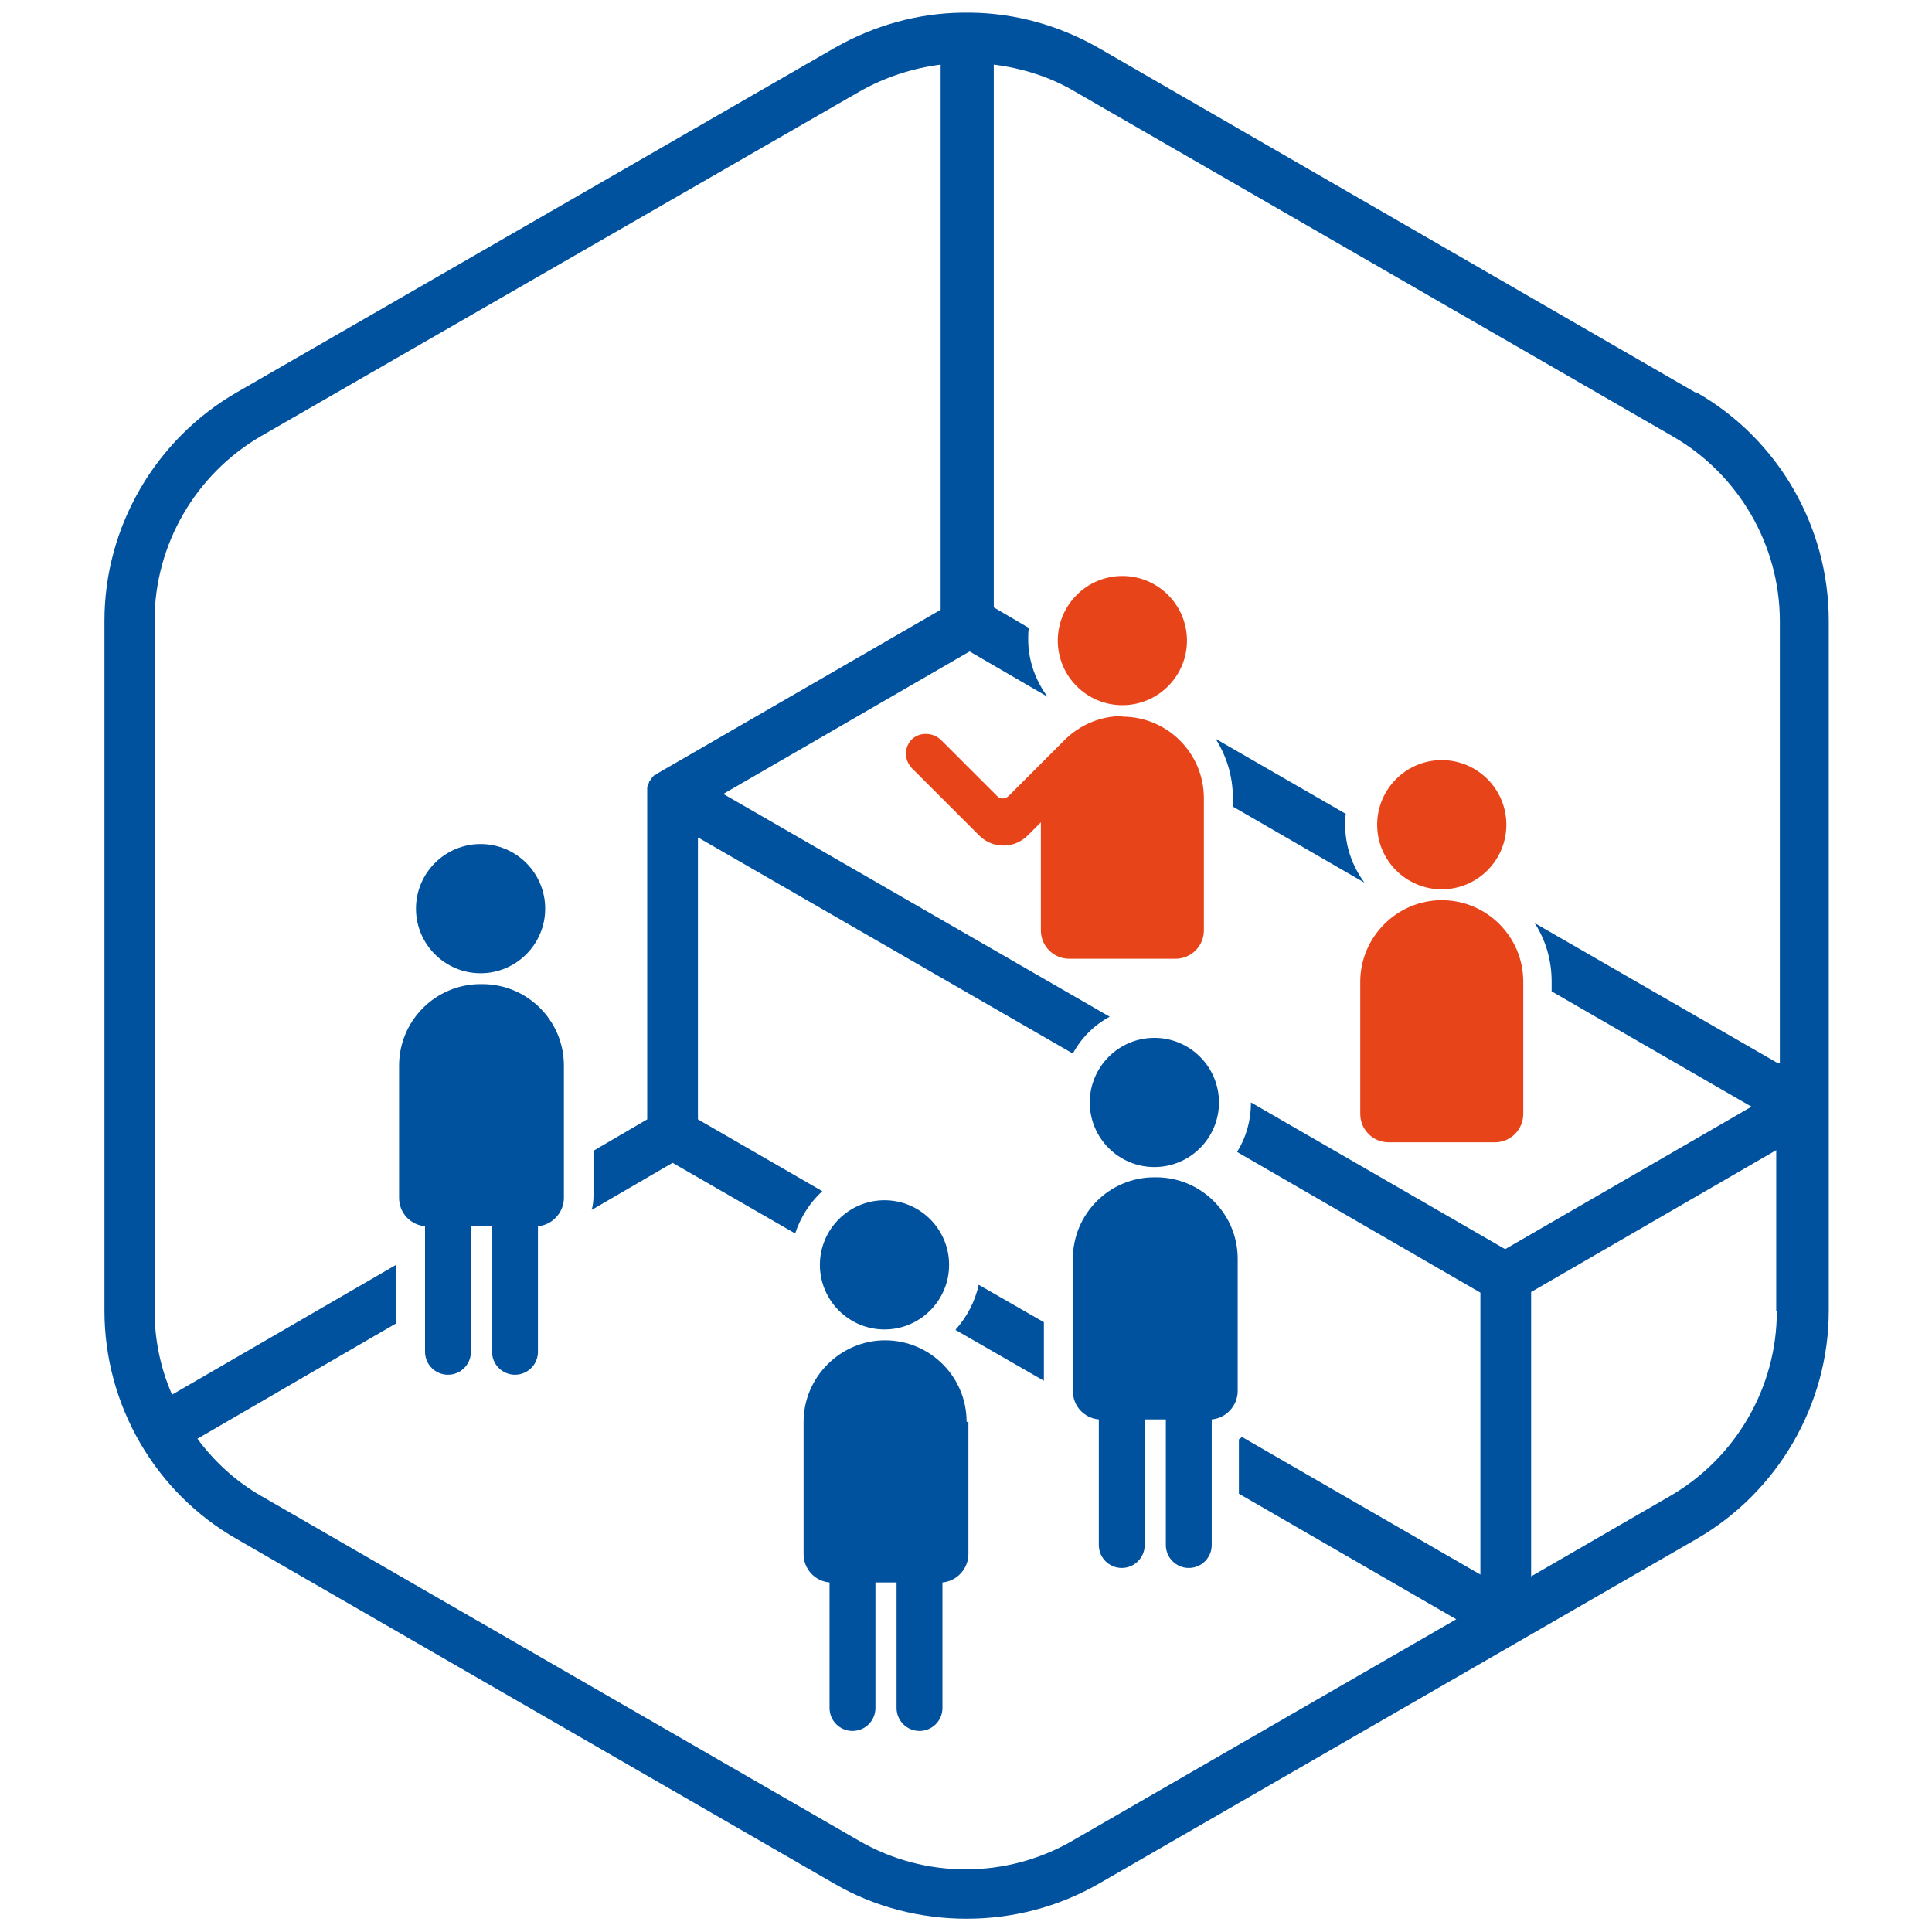
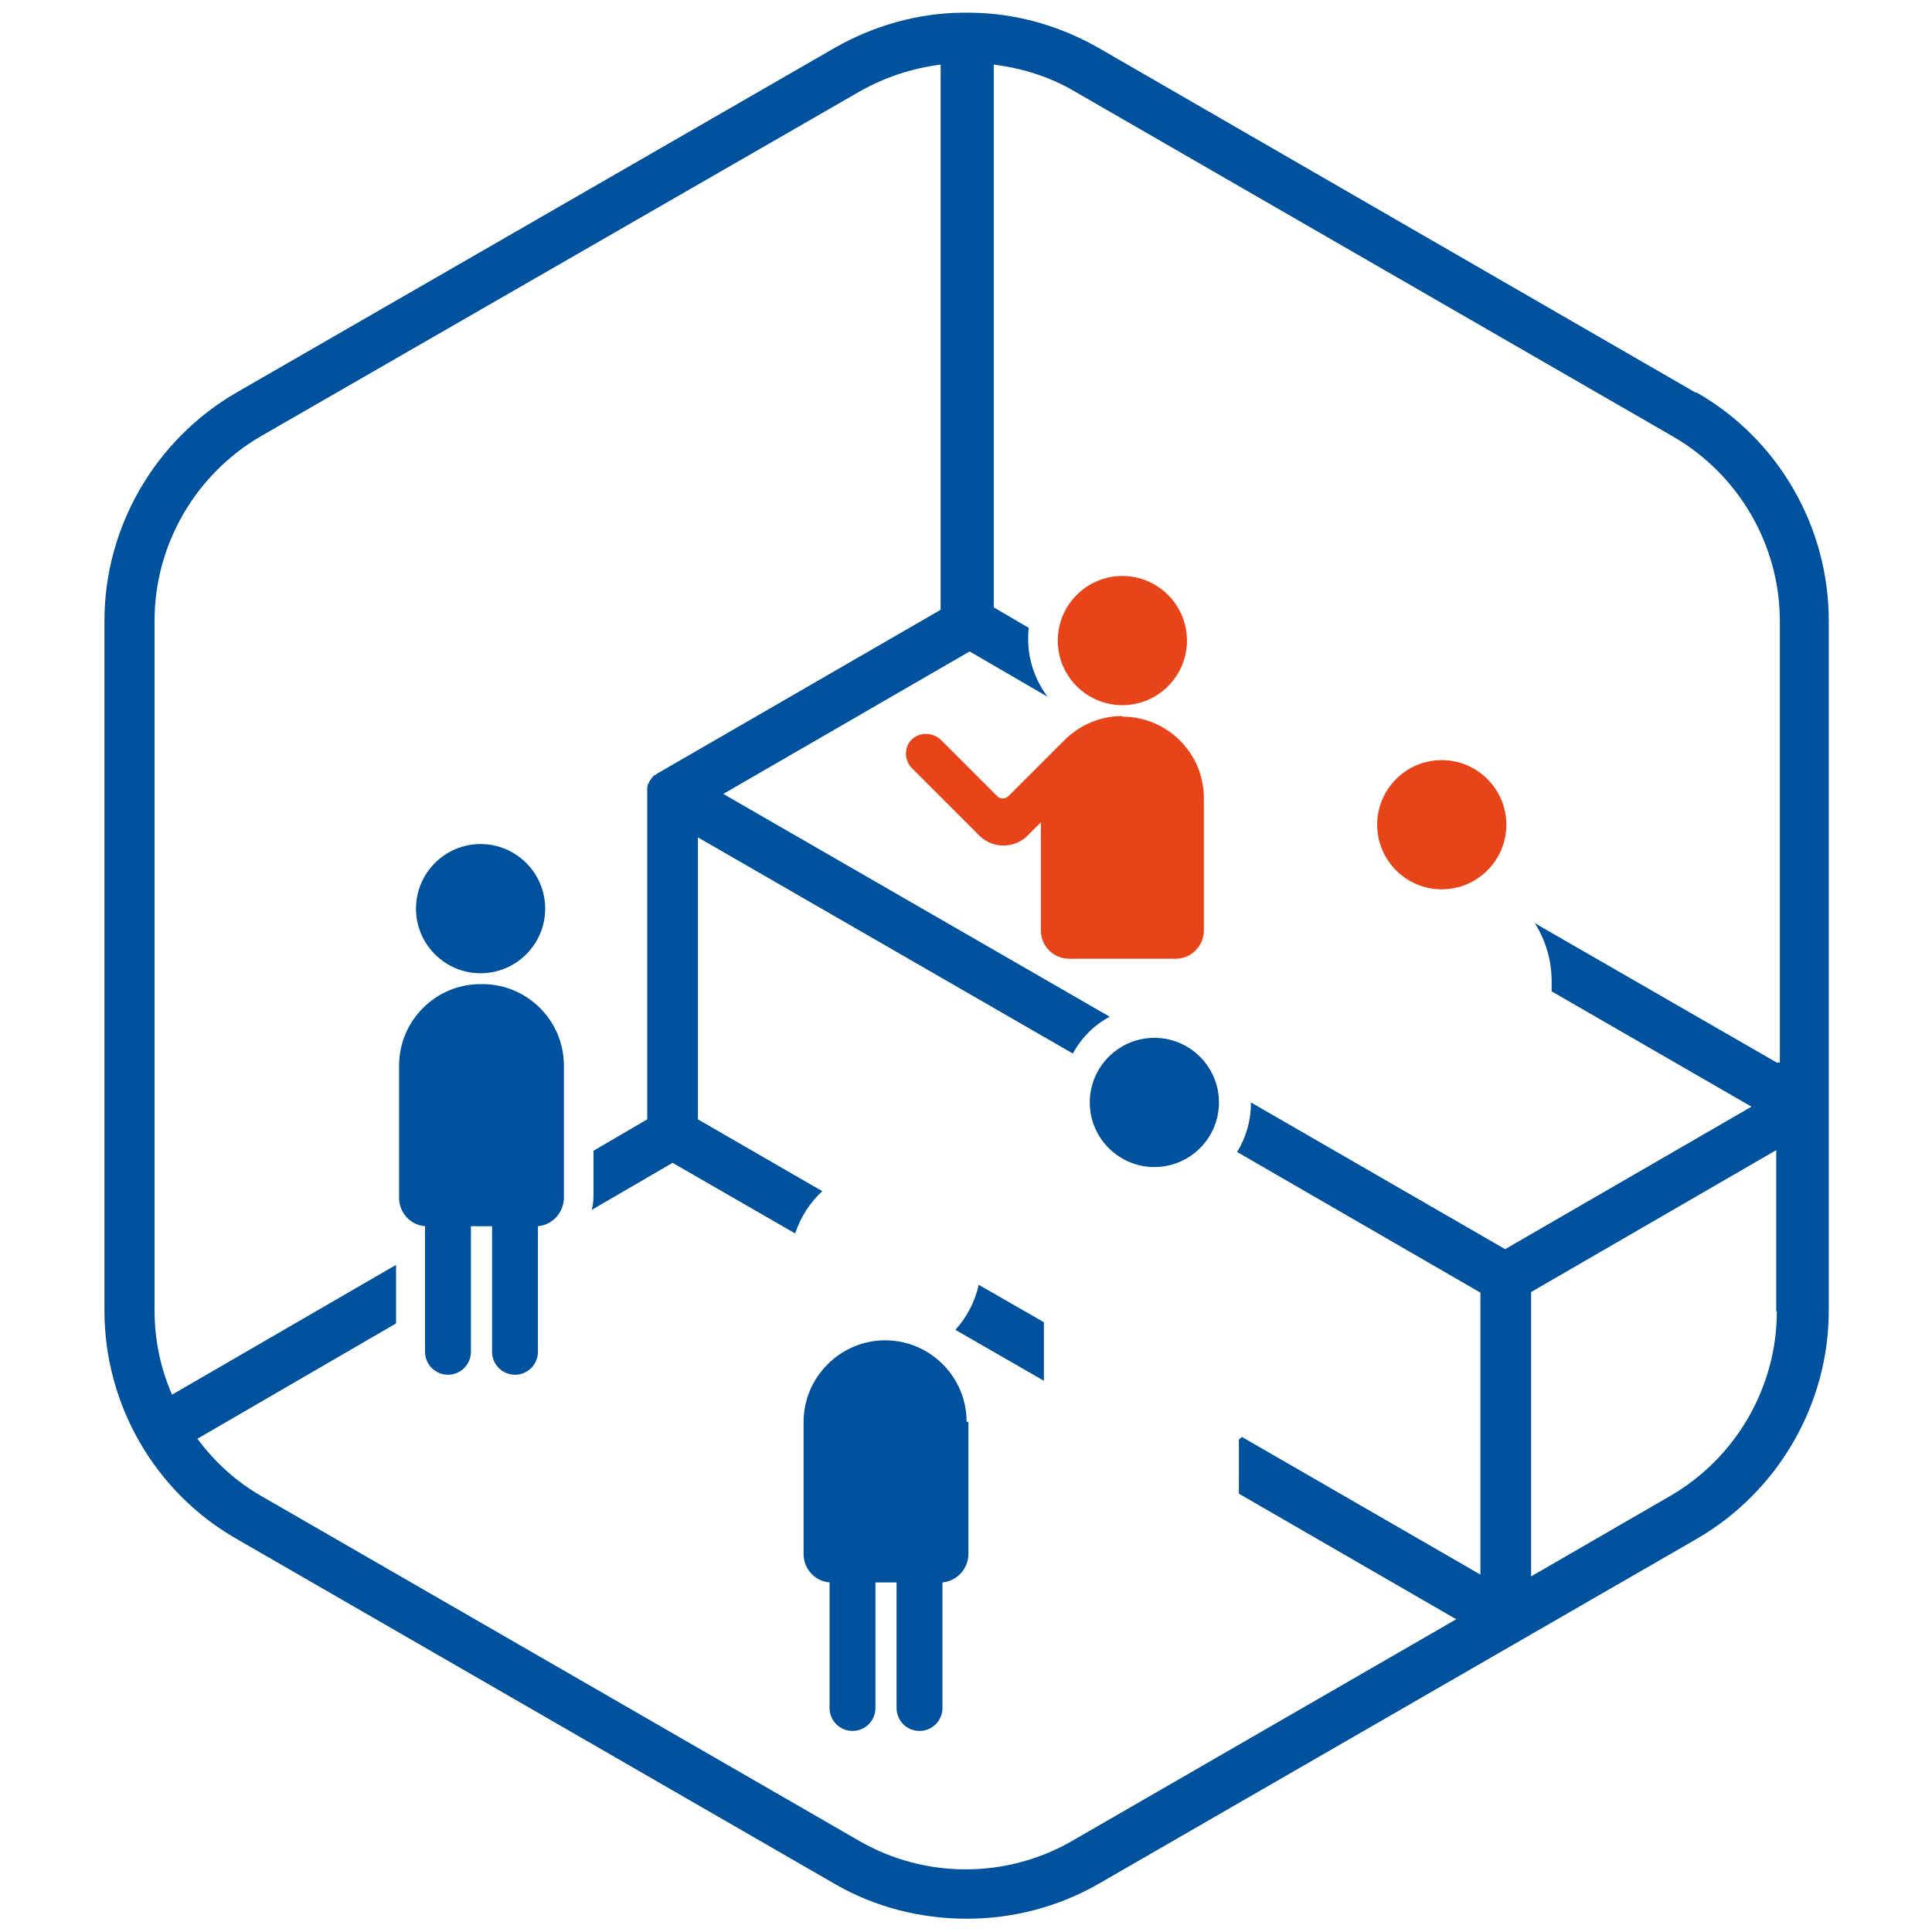
<svg xmlns="http://www.w3.org/2000/svg" id="a" width="32" height="32" viewBox="0 0 32 32">
  <defs>
    <style>.b{fill:#00519e;}.c{fill:#e8441a;}@media (prefers-color-scheme: dark) { .b{fill:#fff;}.c{fill:#fff;}}</style>
  </defs>
  <path class="b" d="M28.08,6.5L18.19.79c-.65-.37-1.37-.57-2.1-.58-.03,0-.05,0-.08,0s-.06,0-.08,0c-.73.01-1.45.21-2.1.58L3.92,6.5c-1.35.78-2.19,2.23-2.19,3.78v11.43c0,1.56.84,3.01,2.19,3.78l9.9,5.71c.67.39,1.43.58,2.19.58s1.51-.19,2.19-.58l9.9-5.71c1.35-.78,2.19-2.23,2.19-3.78v-11.43c0-1.56-.84-3.01-2.19-3.78ZM29.43,21.72c0,1.26-.68,2.43-1.77,3.06l-2.3,1.33v-4.71l4.06-2.35v2.67ZM29.43,17.6l-4.01-2.31c.18.28.28.61.28.97v.16l3.31,1.91-4.08,2.36-4.21-2.43s0,0,0,0c0,.3-.08.58-.23.82l4.03,2.33v4.67l-3.95-2.28s-.03.03-.05.04v.9l3.6,2.08-6.36,3.67c-1.09.63-2.44.63-3.53,0l-9.9-5.71c-.42-.24-.78-.57-1.06-.95l3.29-1.91v-.97l-3.71,2.15c-.19-.43-.29-.91-.29-1.39v-11.43c0-1.26.68-2.43,1.77-3.06L14.23,1.52c.42-.24.88-.39,1.35-.45v9.03l-4.69,2.71s-.03.02-.04.03c0,0,0,0-.01,0-.01,0-.02.02-.03.03,0,0,0,0,0,0-.01.01-.02.02-.03.04h0s-.02.03-.03.04c0,0,0,0,0,.01,0,.01-.01.02-.02.03,0,0,0,0,0,.01,0,.01-.01.03-.01.04,0,0,0,0,0,0,0,.02,0,.03,0,.05,0,0,0,0,0,.01,0,.01,0,.03,0,.04,0,0,0,0,0,0v5.4l-.89.52v.75c0,.08-.01.16-.03.23l1.34-.78,2.03,1.17c.09-.27.25-.52.45-.7l-2.06-1.19v-4.67l6.21,3.58c.14-.26.35-.47.61-.61l-6.4-3.69,4.08-2.36,1.29.75c-.2-.27-.32-.6-.32-.95,0-.06,0-.13.01-.19l-.58-.34V1.07c.47.06.93.2,1.35.45l9.9,5.71c1.09.63,1.77,1.8,1.77,3.06v7.31Z" />
  <path class="b" d="M15.83,22.03l1.46.84v-.97l-1.08-.62c-.06.28-.2.54-.38.74Z" />
-   <path class="b" d="M20.13,12.23c.18.28.29.62.29.98v.15l2.18,1.26c-.2-.27-.32-.6-.32-.96,0-.06,0-.12.01-.18l-2.15-1.24Z" />
  <path class="b" d="M7.96,16.12c.59,0,1.07-.48,1.07-1.07s-.48-1.07-1.07-1.07-1.07.48-1.07,1.07.48,1.07,1.07,1.07Z" />
  <path class="b" d="M7.96,16.3c-.75,0-1.35.61-1.35,1.35h0v2.19c0,.25.19.45.43.47v2.08c0,.21.17.38.38.38s.38-.17.38-.38v-2.08h.35v2.08c0,.21.17.38.38.38s.38-.17.38-.38v-2.08c.24-.02.43-.23.43-.47v-2.19c0-.75-.61-1.35-1.35-1.35Z" />
-   <path class="b" d="M14.65,22.02c.59,0,1.07-.48,1.07-1.07s-.48-1.07-1.07-1.07-1.07.48-1.07,1.07.48,1.07,1.07,1.07Z" />
  <path class="b" d="M16.01,23.55c0-.75-.61-1.35-1.35-1.35s-1.35.61-1.35,1.35v2.19c0,.25.19.45.43.47v2.08c0,.21.17.38.38.38s.38-.17.38-.38v-2.08h.35v2.08c0,.21.17.38.38.38s.38-.17.38-.38v-2.08c.24-.02.43-.23.43-.47v-2.19h0Z" />
  <path class="b" d="M19.12,19.33c.59,0,1.07-.48,1.07-1.07s-.48-1.07-1.07-1.07-1.07.48-1.07,1.07.48,1.07,1.07,1.07Z" />
-   <path class="b" d="M19.12,19.5c-.75,0-1.35.61-1.35,1.35v2.19c0,.25.19.45.43.47v2.08c0,.21.17.38.38.38s.38-.17.38-.38v-2.08h.35v2.08c0,.21.17.38.38.38s.38-.17.38-.38v-2.08c.24-.02.43-.23.43-.47v-2.19c0-.75-.61-1.35-1.35-1.35Z" />
  <path class="c" d="M23.88,14.73c.59,0,1.07-.48,1.07-1.07s-.48-1.07-1.07-1.07-1.07.48-1.07,1.07.48,1.07,1.07,1.07Z" />
-   <path class="c" d="M25.23,16.26c0-.75-.61-1.35-1.35-1.35s-1.35.61-1.35,1.35h0v2.19c0,.26.21.47.47.47h1.76c.26,0,.47-.21.47-.47v-2.19h0Z" />
-   <path class="c" d="M18.59,11.68c.59,0,1.07-.48,1.07-1.07s-.48-1.07-1.07-1.07-1.07.48-1.07,1.07.48,1.07,1.07,1.07Z" />
+   <path class="c" d="M18.59,11.68c.59,0,1.07-.48,1.07-1.07s-.48-1.07-1.07-1.07-1.07.48-1.07,1.07.48,1.07,1.07,1.07" />
  <path class="c" d="M18.59,11.86c-.37,0-.71.15-.96.4h0s-.92.92-.92.92c-.06.06-.15.06-.2,0l-.92-.92c-.13-.13-.35-.14-.48-.02-.14.13-.14.35,0,.49l1.03,1.03.08.08c.22.22.58.22.8,0l.08-.08.14-.14v1.79c0,.26.21.47.47.47h1.76c.26,0,.47-.21.47-.47v-2.19c0-.75-.61-1.35-1.35-1.35Z" />
</svg>